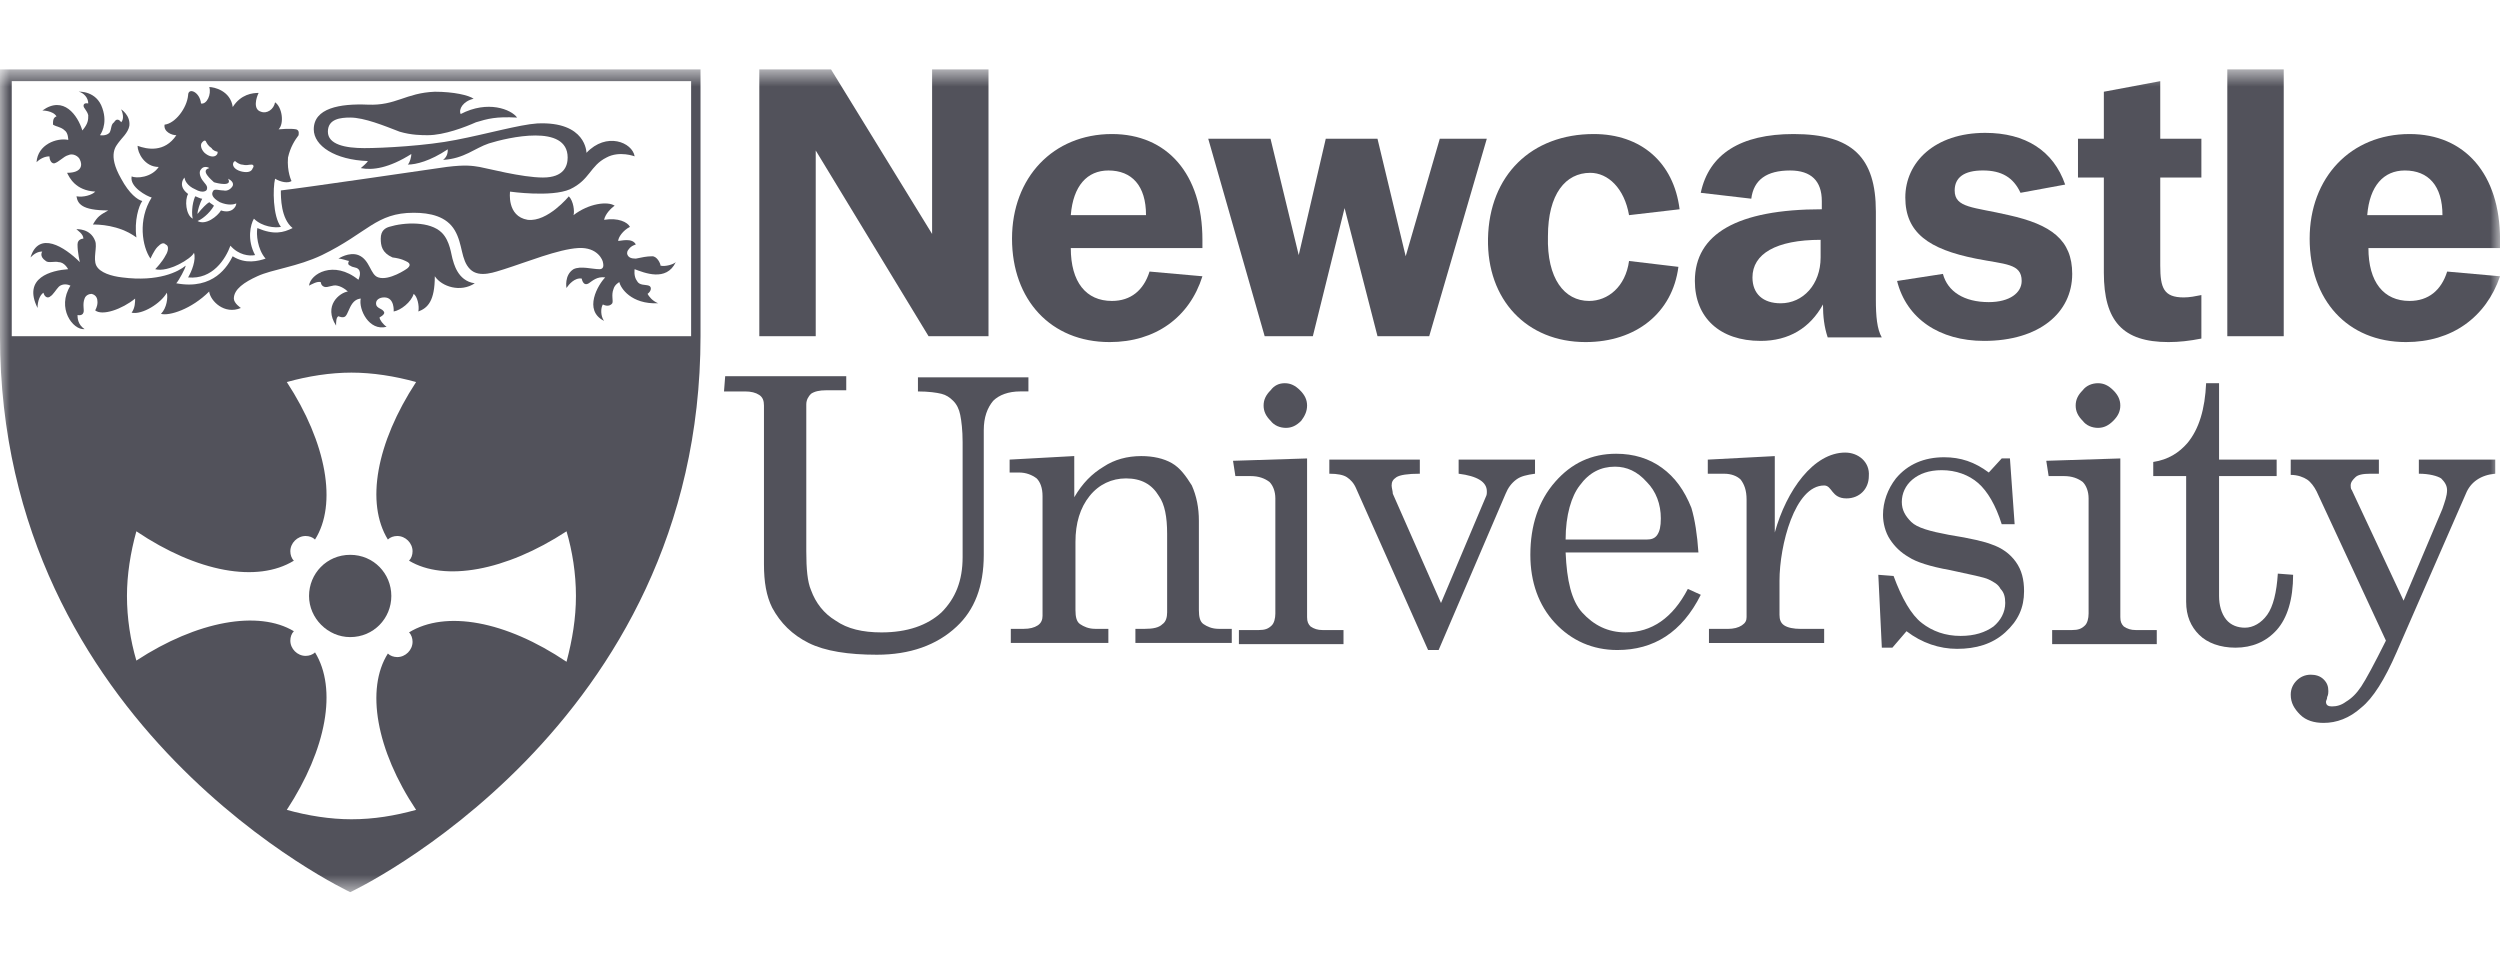
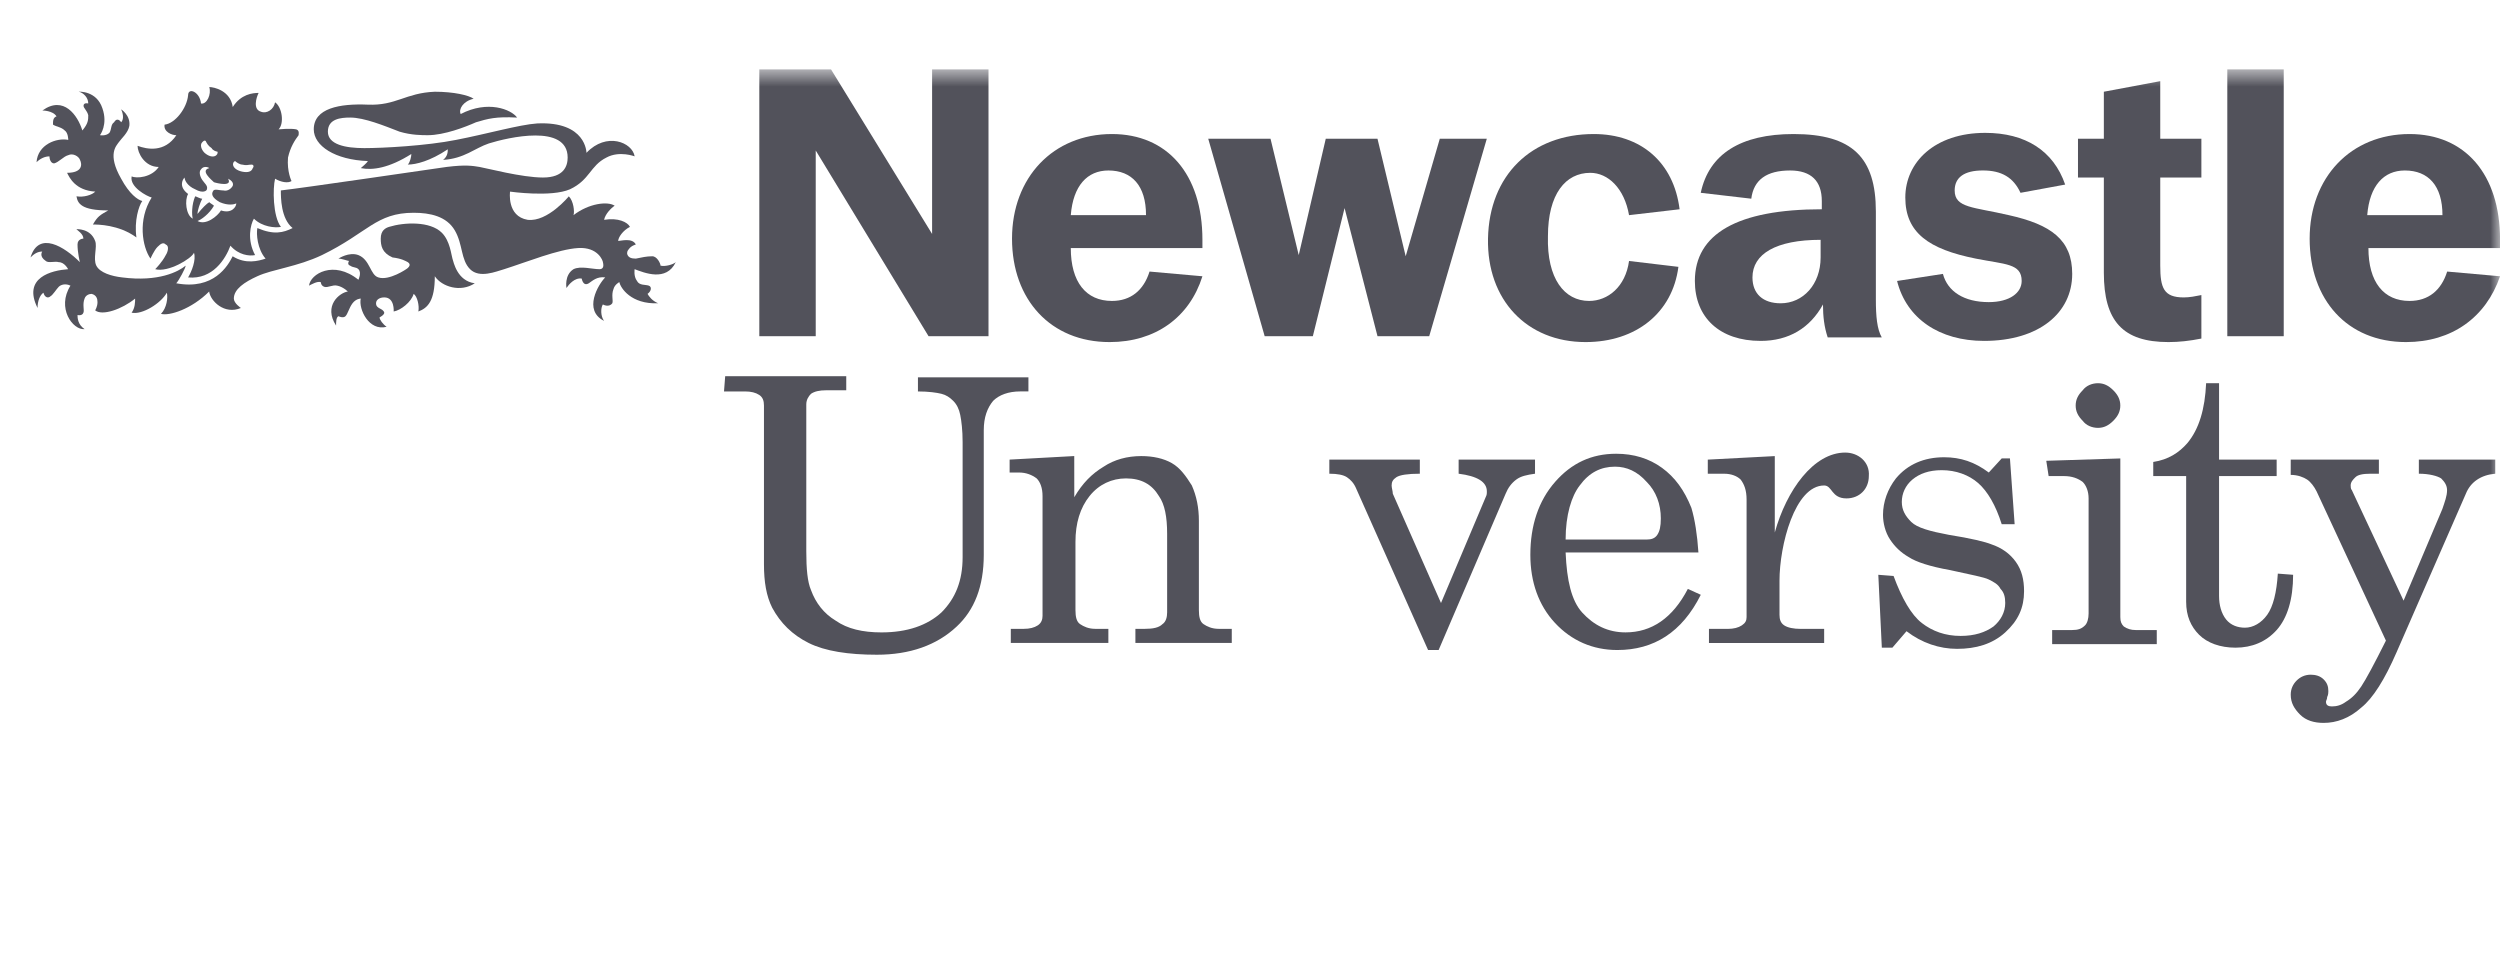
<svg xmlns="http://www.w3.org/2000/svg" width="130" height="50" viewBox="0 0 130 50" fill="none">
  <mask id="mask0_4038_17221" style="mask-type:luminance" maskUnits="userSpaceOnUse" x="0" y="3" width="130" height="44">
    <path d="M130 3.608H0V46.392H130V3.608Z" fill="white" />
  </mask>
  <g mask="url(#mask0_4038_17221)">
    <path d="M57.698 17.788C54.642 17.788 52.625 15.588 52.625 12.41C52.625 9.232 54.764 6.97 57.82 6.97C60.693 6.97 62.526 9.048 62.526 12.471V12.899H55.681C55.681 14.671 56.475 15.649 57.82 15.649C58.798 15.649 59.47 15.099 59.776 14.121L62.526 14.366C61.854 16.505 60.081 17.788 57.698 17.788ZM59.593 11.187C59.593 9.659 58.859 8.865 57.637 8.865C56.537 8.865 55.803 9.659 55.681 11.187H59.593Z" fill="#52525B" />
    <path d="M125.113 17.788C122.057 17.788 120.102 15.588 120.102 12.41C120.102 9.232 122.241 6.97 125.297 6.97C128.17 6.97 130.003 9.048 130.003 12.471V12.899H123.158C123.158 14.671 123.952 15.649 125.297 15.649C126.275 15.649 126.947 15.099 127.253 14.121L130.003 14.366C129.27 16.505 127.497 17.788 125.113 17.788ZM127.008 11.187C127.008 9.659 126.274 8.865 125.052 8.865C123.952 8.865 123.219 9.659 123.096 11.187H127.008Z" fill="#52525B" />
    <path d="M62.828 7.214H66.067L67.534 13.265L68.94 7.214H71.629L73.096 13.326L74.869 7.214H77.314L74.319 17.482H71.63L69.918 10.82L68.268 17.482H65.763" fill="#52525B" />
    <path d="M82.694 8.987C81.41 8.987 80.493 10.087 80.493 12.287C80.432 14.488 81.349 15.649 82.632 15.649C83.61 15.649 84.527 14.915 84.71 13.571L87.277 13.876C86.972 16.26 85.077 17.788 82.449 17.788C79.393 17.788 77.315 15.588 77.376 12.41C77.438 9.109 79.638 6.97 82.877 6.97C85.322 6.97 87.033 8.437 87.339 10.882L84.71 11.188C84.466 9.782 83.611 8.987 82.694 8.987Z" fill="#52525B" />
    <path d="M94.795 15.832C94.123 17.054 93.022 17.727 91.555 17.727C89.416 17.727 88.133 16.505 88.133 14.61C88.133 12.165 90.333 10.882 94.734 10.882V10.454C94.734 9.415 94.184 8.865 93.084 8.865C91.862 8.865 91.189 9.354 91.067 10.332L88.439 10.026C88.866 8.009 90.516 6.97 93.267 6.97C96.323 6.97 97.545 8.192 97.545 11.004V15.588C97.545 16.443 97.606 17.116 97.851 17.543H95.04C94.856 16.993 94.795 16.443 94.795 15.832ZM91.128 14.426C91.128 15.282 91.678 15.771 92.595 15.771C93.756 15.771 94.672 14.793 94.672 13.388V12.471C92.35 12.471 91.128 13.204 91.128 14.426Z" fill="#52525B" />
    <path d="M101.032 14.243C101.276 15.16 102.132 15.71 103.415 15.71C104.515 15.71 105.127 15.22 105.127 14.61C105.127 13.693 104.271 13.754 102.743 13.448C100.298 12.959 99.076 12.104 99.076 10.27C99.076 8.437 100.604 6.909 103.232 6.909C105.31 6.909 106.777 7.826 107.389 9.598L105.066 10.026C104.699 9.231 104.088 8.864 103.11 8.864C102.132 8.864 101.643 9.231 101.643 9.904C101.643 10.82 102.621 10.759 104.455 11.187C106.655 11.676 107.755 12.47 107.755 14.243C107.755 16.26 106.044 17.727 103.171 17.727C100.848 17.727 99.137 16.566 98.648 14.61" fill="#52525B" />
    <path d="M115.82 3.608H118.754V17.483H115.82V3.608Z" fill="#52525B" />
    <path d="M55.863 25.855C56.291 25.122 56.78 24.633 57.391 24.266C57.941 23.9 58.613 23.716 59.347 23.716C59.958 23.716 60.508 23.838 60.936 24.083C61.364 24.327 61.67 24.755 61.975 25.244C62.22 25.794 62.342 26.405 62.342 27.078V31.723C62.342 32.089 62.403 32.334 62.586 32.456C62.769 32.578 63.014 32.7 63.38 32.7H64.052V33.434H59.041V32.7H59.53C59.958 32.7 60.263 32.639 60.447 32.456C60.63 32.334 60.691 32.09 60.691 31.845V27.75C60.691 26.894 60.569 26.222 60.263 25.794C59.897 25.183 59.346 24.877 58.552 24.877C57.819 24.877 57.146 25.183 56.657 25.794C56.168 26.405 55.924 27.2 55.924 28.178V31.723C55.924 32.089 55.985 32.334 56.168 32.456C56.351 32.578 56.596 32.7 56.962 32.7H57.635V33.434H52.562V32.7H53.234C53.54 32.7 53.784 32.639 53.968 32.517C54.151 32.395 54.212 32.211 54.212 32.028V25.794C54.212 25.366 54.09 25.06 53.906 24.877C53.662 24.693 53.356 24.571 52.989 24.571H52.5V23.899L55.861 23.715" fill="#52525B" />
-     <path d="M64.117 23.961L67.968 23.839V32.09C67.968 32.334 68.029 32.456 68.151 32.579C68.335 32.701 68.518 32.762 68.763 32.762H69.862V33.496H64.423V32.762H65.462C65.768 32.762 65.951 32.701 66.134 32.518C66.256 32.396 66.318 32.151 66.318 31.907V25.917C66.318 25.55 66.195 25.245 66.012 25.061C65.768 24.878 65.462 24.756 65.034 24.756H64.24M66.807 19.927C67.112 19.927 67.357 20.049 67.601 20.294C67.846 20.538 67.968 20.783 67.968 21.088C67.968 21.393 67.846 21.638 67.662 21.882C67.418 22.127 67.173 22.249 66.868 22.249C66.562 22.249 66.256 22.127 66.073 21.882C65.829 21.638 65.707 21.393 65.707 21.088C65.707 20.783 65.829 20.538 66.073 20.294C66.257 20.049 66.501 19.927 66.807 19.927Z" fill="#52525B" />
    <path d="M106.406 23.961L110.257 23.839V32.09C110.257 32.334 110.318 32.456 110.44 32.579C110.624 32.701 110.807 32.762 111.052 32.762H112.152V33.496H106.712V32.762H107.751C108.057 32.762 108.24 32.701 108.423 32.518C108.545 32.396 108.607 32.151 108.607 31.907V25.917C108.607 25.55 108.485 25.245 108.301 25.061C108.057 24.878 107.751 24.756 107.323 24.756H106.529M109.095 19.927C109.401 19.927 109.645 20.049 109.89 20.294C110.134 20.538 110.256 20.783 110.256 21.088C110.256 21.393 110.134 21.638 109.89 21.882C109.645 22.127 109.401 22.249 109.095 22.249C108.79 22.249 108.484 22.127 108.301 21.882C108.057 21.638 107.935 21.393 107.935 21.088C107.935 20.783 108.057 20.538 108.301 20.294C108.485 20.049 108.79 19.927 109.095 19.927Z" fill="#52525B" />
    <path d="M69.125 23.9H73.831V24.633C73.22 24.633 72.792 24.695 72.609 24.817C72.426 24.939 72.365 25.061 72.365 25.245C72.365 25.367 72.426 25.55 72.426 25.673L74.932 31.357L77.254 25.856C77.316 25.734 77.316 25.673 77.316 25.55C77.316 25.061 76.826 24.756 75.849 24.633V23.9H79.821V24.633C79.394 24.695 79.088 24.756 78.844 24.939C78.599 25.123 78.416 25.367 78.293 25.673L74.809 33.801H74.26L70.531 25.428C70.409 25.123 70.225 24.939 70.042 24.817C69.859 24.695 69.553 24.633 69.125 24.633" fill="#52525B" />
    <path d="M88.319 28.728H81.412C81.474 30.195 81.718 31.234 82.268 31.845C82.879 32.517 83.613 32.884 84.529 32.884C85.874 32.884 86.974 32.151 87.768 30.623L88.441 30.929C87.463 32.884 85.996 33.801 84.101 33.801C82.817 33.801 81.717 33.312 80.862 32.396C80.006 31.479 79.578 30.257 79.578 28.851C79.578 27.323 80.006 26.04 80.862 25.062C81.717 24.084 82.757 23.595 84.04 23.595C84.957 23.595 85.751 23.839 86.424 24.328C87.096 24.817 87.585 25.49 87.951 26.406C88.135 27.017 88.257 27.812 88.318 28.729M81.412 28.056H85.629C85.874 28.056 86.057 27.995 86.179 27.812C86.301 27.628 86.363 27.384 86.363 26.956C86.363 26.223 86.118 25.55 85.629 25.061C85.14 24.511 84.59 24.267 83.979 24.267C83.246 24.267 82.634 24.573 82.146 25.245C81.718 25.795 81.412 26.773 81.412 28.056Z" fill="#52525B" />
    <path d="M98.466 29.951C98.894 31.112 99.383 31.968 99.933 32.395C100.483 32.823 101.155 33.068 101.95 33.068C102.683 33.068 103.233 32.884 103.661 32.578C104.028 32.273 104.272 31.845 104.272 31.356C104.272 31.05 104.211 30.806 104.028 30.623C103.906 30.378 103.662 30.256 103.417 30.134C103.172 30.011 102.5 29.889 101.4 29.644C100.361 29.461 99.627 29.216 99.26 28.972C98.833 28.728 98.527 28.422 98.283 28.055C98.038 27.689 97.916 27.2 97.916 26.772C97.916 26.099 98.16 25.427 98.588 24.877C99.2 24.143 100.055 23.777 101.094 23.777C101.95 23.777 102.683 24.021 103.417 24.571L104.089 23.838H104.517L104.761 27.26H104.089C103.783 26.282 103.355 25.549 102.867 25.121C102.378 24.693 101.705 24.449 100.972 24.449C100.3 24.449 99.811 24.633 99.444 24.938C99.078 25.244 98.894 25.672 98.894 26.099C98.894 26.527 99.078 26.833 99.383 27.139C99.689 27.444 100.361 27.628 101.339 27.811C102.5 27.994 103.234 28.177 103.539 28.3C104.089 28.483 104.517 28.789 104.823 29.217C105.129 29.645 105.251 30.134 105.251 30.745C105.251 31.601 104.945 32.273 104.273 32.884C103.601 33.495 102.745 33.74 101.767 33.74C100.85 33.74 99.934 33.434 99.139 32.823L98.405 33.678H97.855L97.672 29.889" fill="#52525B" />
    <path d="M119.118 23.9H123.702V24.633H123.274C122.846 24.633 122.602 24.695 122.48 24.817C122.357 24.939 122.235 25.061 122.235 25.245C122.235 25.306 122.235 25.428 122.297 25.489L124.986 31.234L127.003 26.467C127.125 26.1 127.247 25.795 127.247 25.489C127.247 25.245 127.125 25.061 126.941 24.878C126.758 24.756 126.33 24.633 125.78 24.633V23.9H129.753V24.633C129.019 24.695 128.469 25.061 128.225 25.673L124.619 33.924C124.007 35.329 123.397 36.307 122.785 36.796C122.174 37.346 121.502 37.591 120.83 37.591C120.34 37.591 119.913 37.468 119.607 37.163C119.302 36.857 119.118 36.551 119.118 36.124C119.118 35.818 119.24 35.574 119.424 35.39C119.607 35.207 119.852 35.084 120.157 35.084C120.402 35.084 120.647 35.146 120.83 35.329C121.013 35.512 121.074 35.695 121.074 35.94C121.074 36.001 121.074 36.124 121.013 36.246C121.013 36.368 120.951 36.429 120.951 36.49C120.951 36.674 121.073 36.734 121.257 36.734C121.501 36.734 121.746 36.673 121.99 36.49C122.296 36.307 122.54 36.062 122.785 35.696C123.029 35.329 123.457 34.534 124.068 33.312L120.462 25.55C120.34 25.306 120.156 25.061 119.973 24.939C119.789 24.816 119.484 24.694 119.117 24.694" fill="#52525B" />
    <path d="M39.484 3.608H43.213L48.469 12.165V3.608H51.402V17.483H48.285L42.418 7.826V17.483H39.484" fill="#52525B" />
    <path d="M114.472 15.343C114.167 15.405 113.861 15.466 113.555 15.466C112.516 15.466 112.333 14.976 112.333 13.816V9.232H114.472V7.215H112.333V4.22L109.4 4.77V7.215H108.055V9.232H109.4V14.182C109.4 16.688 110.377 17.788 112.761 17.788C113.311 17.788 113.861 17.727 114.472 17.605" fill="#52525B" />
    <path d="M118.447 29.828C118.386 30.806 118.203 31.54 117.897 31.967C117.591 32.395 117.164 32.64 116.736 32.64C116.369 32.64 116.002 32.517 115.758 32.212C115.514 31.906 115.391 31.478 115.391 30.99V24.756H118.386V23.9H115.391V19.927H114.719C114.658 21.272 114.353 22.311 113.741 23.044C113.314 23.533 112.764 23.9 111.969 24.022V24.756H113.68V31.295C113.68 32.029 113.924 32.579 114.352 33.007C114.78 33.434 115.452 33.679 116.247 33.679C117.103 33.679 117.836 33.373 118.386 32.762C118.936 32.15 119.242 31.173 119.242 29.889" fill="#52525B" />
    <path d="M95.956 23.533C94.306 23.533 92.9 25.489 92.289 27.689V23.717L88.805 23.9V24.634H89.66C90.027 24.634 90.332 24.756 90.516 24.939C90.7 25.184 90.822 25.489 90.822 25.979V32.09C90.822 32.274 90.76 32.396 90.577 32.518C90.394 32.64 90.15 32.702 89.844 32.702H88.866V33.435H94.856V32.702H93.633C93.267 32.702 92.961 32.64 92.778 32.518C92.594 32.396 92.534 32.213 92.534 31.968V30.196C92.534 28.362 93.328 25.245 94.856 25.245C95.284 25.245 95.223 25.917 96.018 25.917C96.69 25.917 97.179 25.428 97.179 24.756C97.24 24.022 96.629 23.534 95.957 23.534" fill="#52525B" />
-     <path d="M36.427 17.483V3.608H0V17.483C0 37.896 18.213 46.392 18.213 46.392C18.213 46.392 36.427 37.896 36.427 17.483ZM0.611 4.22H35.938V17.483H0.611V4.22ZM21.453 33.373C21.453 33.801 21.087 34.168 20.659 34.168C20.475 34.168 20.292 34.106 20.169 33.984C19.008 35.818 19.558 38.996 21.637 42.113C20.537 42.419 19.436 42.602 18.275 42.602C17.175 42.602 16.014 42.419 14.914 42.113C16.992 38.934 17.542 35.818 16.381 33.923C16.259 34.045 16.075 34.106 15.892 34.106C15.464 34.106 15.097 33.74 15.097 33.312C15.097 33.128 15.159 32.945 15.281 32.823C13.447 31.723 10.269 32.273 7.091 34.35C6.785 33.311 6.602 32.15 6.602 30.989C6.602 29.889 6.785 28.728 7.091 27.628C10.269 29.767 13.386 30.317 15.281 29.156C15.159 29.034 15.097 28.85 15.097 28.666C15.097 28.239 15.464 27.872 15.892 27.872C16.075 27.872 16.258 27.934 16.381 28.056C17.542 26.222 16.992 23.044 14.914 19.866C16.014 19.56 17.175 19.376 18.275 19.376C19.375 19.376 20.537 19.56 21.637 19.866C19.559 23.044 19.008 26.161 20.169 28.056C20.292 27.934 20.475 27.872 20.659 27.872C21.087 27.872 21.453 28.239 21.453 28.666C21.453 28.85 21.392 29.033 21.27 29.156C23.103 30.256 26.281 29.706 29.46 27.628C29.765 28.667 29.949 29.828 29.949 30.989C29.949 32.151 29.765 33.251 29.46 34.412C26.281 32.273 23.164 31.723 21.27 32.884C21.392 33.006 21.453 33.19 21.453 33.373Z" fill="#52525B" />
-     <path d="M18.209 28.851C16.987 28.851 16.07 29.828 16.07 30.99C16.07 32.151 17.048 33.129 18.209 33.129C19.432 33.129 20.349 32.151 20.349 30.99C20.349 29.828 19.432 28.851 18.209 28.851Z" fill="#52525B" />
    <path d="M1.898 8.437C2.082 8.253 2.326 8.131 2.571 8.131C2.571 8.253 2.632 8.497 2.815 8.497C3.059 8.436 3.304 8.131 3.548 8.069C3.793 7.947 4.098 8.131 4.16 8.314C4.282 8.558 4.282 8.986 3.488 8.986C3.61 9.23 3.915 9.903 4.955 9.964C4.771 10.147 4.343 10.27 3.977 10.208C4.038 10.575 4.221 10.942 5.627 10.942C5.199 11.186 5.077 11.247 4.832 11.675C5.077 11.675 6.177 11.675 7.094 12.347C6.972 11.492 7.216 10.697 7.399 10.453C7.155 10.391 6.727 10.086 6.299 9.291C5.566 8.008 6.055 7.58 6.177 7.396C6.299 7.213 6.666 6.907 6.727 6.541C6.789 5.991 6.299 5.685 6.299 5.685C6.361 5.807 6.483 6.174 6.299 6.357C6.299 6.357 6.116 6.051 5.933 6.357C5.749 6.479 5.811 6.724 5.689 6.907C5.505 7.091 5.199 7.029 5.199 7.029C5.199 7.029 5.627 6.479 5.322 5.624C5.016 4.707 4.099 4.768 4.099 4.768C4.344 4.829 4.589 5.074 4.589 5.379C4.589 5.379 4.344 5.318 4.344 5.501C4.344 5.624 4.528 5.746 4.589 5.991C4.589 6.235 4.589 6.418 4.283 6.785C4.039 5.991 3.305 4.951 2.205 5.746C2.205 5.746 2.755 5.746 2.939 6.051C2.755 6.113 2.755 6.296 2.755 6.479C2.939 6.601 3.183 6.601 3.366 6.785C3.55 6.907 3.55 7.274 3.55 7.274C2.939 7.152 1.961 7.518 1.9 8.435L1.898 8.437Z" fill="#52525B" />
    <path d="M34.347 13.815C34.347 13.693 34.163 13.326 33.919 13.326C33.613 13.326 33.369 13.387 33.063 13.448C32.819 13.448 32.697 13.386 32.635 13.264C32.574 13.142 32.635 13.02 32.697 12.959C32.819 12.775 33.063 12.714 33.063 12.714C32.88 12.348 32.269 12.531 32.146 12.531C32.146 12.347 32.391 11.981 32.758 11.797C32.635 11.553 32.146 11.308 31.413 11.431C31.474 11.125 31.779 10.819 31.963 10.697C31.596 10.453 30.618 10.575 29.823 11.187C29.885 11.003 29.823 10.453 29.579 10.209C29.579 10.209 28.479 11.553 27.44 11.431C26.34 11.247 26.523 9.964 26.523 9.964C26.523 9.964 28.662 10.27 29.64 9.842C30.679 9.352 30.679 8.62 31.535 8.192C32.207 7.825 33.002 8.13 33.002 8.13C32.88 7.397 31.535 6.847 30.496 7.947C30.496 7.947 30.496 6.297 27.929 6.419C27.012 6.48 25.301 6.969 23.712 7.275C22.184 7.58 19.923 7.702 18.945 7.702C17.966 7.702 17.05 7.519 17.05 6.847C17.05 6.175 17.722 6.113 18.211 6.113C18.945 6.113 19.984 6.541 20.778 6.847C21.39 7.03 21.939 7.03 22.245 7.03C23.101 7.03 24.201 6.603 24.751 6.358C25.362 6.175 25.79 6.053 26.89 6.114C26.584 5.686 25.362 5.197 23.956 5.93C23.834 5.686 24.079 5.258 24.629 5.136C24.384 4.953 23.59 4.77 22.612 4.77C21.084 4.831 20.595 5.503 19.128 5.442C17.661 5.38 16.316 5.625 16.316 6.725C16.316 7.581 17.416 8.314 19.128 8.375C19.066 8.497 18.822 8.681 18.761 8.742C19.372 8.864 20.228 8.742 21.39 8.008C21.39 8.13 21.328 8.436 21.206 8.558C21.634 8.558 22.367 8.375 23.284 7.764C23.284 7.886 23.284 8.13 23.04 8.314C24.14 8.252 24.689 7.702 25.423 7.458C26.401 7.153 29.518 6.419 29.518 8.192C29.518 8.62 29.334 9.231 28.234 9.231C27.134 9.231 25.301 8.742 24.934 8.681C24.567 8.62 24.2 8.559 23.223 8.681C22.367 8.803 15.705 9.781 14.604 9.903C14.604 10.27 14.604 11.37 15.216 11.859C14.727 12.103 14.238 12.225 13.382 11.859C13.321 12.164 13.382 12.959 13.81 13.448C13.444 13.57 12.771 13.754 12.099 13.326C11.854 13.815 11.121 15.098 9.165 14.731C9.287 14.609 9.654 13.937 9.654 13.814C9.288 14.12 8.249 14.67 6.354 14.426C5.804 14.364 5.193 14.181 5.009 13.814C4.826 13.448 5.07 12.836 4.948 12.531C4.703 11.859 3.97 11.919 3.97 11.919C4.031 11.981 4.336 12.164 4.336 12.409C4.336 12.409 4.031 12.409 4.031 12.714C4.031 13.142 4.153 13.631 4.153 13.631C3.359 12.837 2.014 11.981 1.586 13.387C1.769 13.204 1.952 13.081 2.197 13.081C2.197 13.081 2.014 13.326 2.381 13.57C2.503 13.693 2.87 13.57 3.053 13.632C3.359 13.632 3.542 13.998 3.542 13.998C2.686 14.06 1.159 14.426 1.953 16.015C1.953 15.649 2.075 15.343 2.259 15.221C2.32 15.465 2.503 15.527 2.625 15.405C2.747 15.343 2.931 15.038 3.053 14.915C3.175 14.793 3.419 14.732 3.664 14.854C2.931 16.015 3.786 17.177 4.398 17.115C4.031 16.871 4.031 16.504 4.031 16.382C4.031 16.382 4.276 16.443 4.337 16.26C4.398 16.137 4.276 15.832 4.398 15.526C4.46 15.343 4.643 15.282 4.765 15.282C5.009 15.343 5.07 15.526 5.07 15.71C5.07 15.954 4.948 16.137 4.948 16.137C5.315 16.443 6.354 16.076 7.026 15.526C7.026 15.71 7.026 16.015 6.843 16.26C7.393 16.382 8.37 15.771 8.676 15.22C8.737 15.465 8.676 16.015 8.37 16.32C8.798 16.443 9.96 16.076 10.876 15.159C10.937 15.648 11.67 16.381 12.526 16.015C12.526 16.015 12.16 15.771 12.16 15.526C12.16 15.037 12.71 14.67 13.382 14.364C14.176 13.998 15.46 13.875 16.743 13.264C19.127 12.103 19.554 11.064 21.511 11.064C22.366 11.064 23.222 11.247 23.65 11.981C24.078 12.714 23.955 13.509 24.444 13.998C24.933 14.487 25.789 14.12 26.217 13.998C27.378 13.631 29.028 12.959 30.067 12.898C31.106 12.836 31.351 13.57 31.351 13.631C31.412 13.876 31.351 13.998 31.167 13.998C30.801 13.998 30.189 13.814 29.822 13.998C29.333 14.303 29.456 14.976 29.456 14.976C29.578 14.792 29.884 14.426 30.25 14.486C30.25 14.486 30.312 14.914 30.617 14.731C30.8 14.609 31.045 14.364 31.472 14.425C31.106 14.792 30.311 16.137 31.411 16.686C31.228 16.442 31.228 16.014 31.35 15.831C31.35 15.831 31.655 16.014 31.839 15.77C31.9 15.647 31.778 15.342 31.9 15.036C31.962 14.792 32.206 14.669 32.206 14.669C32.267 14.975 32.817 15.831 34.223 15.77C33.917 15.647 33.734 15.403 33.673 15.28C33.856 15.158 33.917 14.914 33.734 14.852C33.551 14.791 33.245 14.852 33.123 14.608C32.939 14.364 33.001 13.997 33.001 13.997C33.49 14.18 34.651 14.669 35.14 13.63C35.018 13.752 34.59 13.875 34.346 13.814L34.347 13.815Z" fill="#52525B" />
    <path d="M23.527 13.448C23.466 13.265 23.405 12.531 22.977 12.104C22.366 11.492 21.021 11.553 20.227 11.798C20.043 11.859 19.799 11.981 19.799 12.409C19.799 12.776 19.86 13.143 20.41 13.387C20.899 13.448 21.082 13.57 21.204 13.631C21.388 13.754 21.266 13.876 21.204 13.937C21.143 13.998 20.227 14.609 19.677 14.426C19.249 14.304 19.249 13.509 18.637 13.265C18.148 13.081 17.598 13.448 17.598 13.448C17.782 13.448 18.087 13.57 18.148 13.57C18.148 13.57 18.026 13.754 18.209 13.815C18.393 13.937 18.515 13.876 18.637 13.998C18.821 14.182 18.637 14.548 18.637 14.548C17.354 13.509 16.132 14.243 16.07 14.854C16.192 14.793 16.498 14.61 16.682 14.671C16.682 14.671 16.682 14.854 16.865 14.915C17.049 14.976 17.293 14.793 17.537 14.854C17.843 14.915 18.087 15.159 18.087 15.159C17.66 15.22 16.804 15.893 17.476 16.932C17.476 16.748 17.476 16.504 17.598 16.443C17.598 16.443 17.843 16.565 17.965 16.443C18.087 16.32 18.148 16.015 18.331 15.771C18.515 15.526 18.759 15.526 18.759 15.526C18.637 16.076 19.187 17.238 20.104 16.993C19.92 16.871 19.737 16.627 19.737 16.504C19.737 16.504 19.982 16.382 19.982 16.26C19.92 16.015 19.554 16.076 19.554 15.771C19.554 15.587 19.737 15.465 19.982 15.465C20.532 15.465 20.471 16.198 20.471 16.198C20.837 16.137 21.388 15.709 21.51 15.281C21.694 15.403 21.816 15.893 21.754 16.198C22.244 16.015 22.61 15.648 22.61 14.365C22.977 14.915 23.955 15.22 24.688 14.731C23.771 14.609 23.588 13.632 23.527 13.448Z" fill="#52525B" />
    <path d="M7.887 10.27C7.153 11.431 7.398 12.837 7.825 13.448C7.825 13.448 8.009 13.021 8.192 12.837C8.375 12.654 8.498 12.593 8.62 12.715C8.803 12.776 8.742 13.082 8.62 13.265C8.436 13.632 8.07 13.998 8.07 13.998C8.742 14.182 9.965 13.448 10.087 13.143C10.209 13.509 9.965 14.121 9.781 14.426C11.065 14.549 11.737 13.448 11.982 12.776C12.409 13.265 12.959 13.326 13.265 13.265C12.837 12.471 13.021 11.676 13.204 11.371C13.632 11.799 14.304 11.86 14.609 11.799C14.182 11.248 14.182 9.782 14.304 9.293C14.609 9.476 14.976 9.537 15.159 9.415C15.159 9.415 14.915 8.926 14.976 8.193C15.098 7.643 15.342 7.276 15.526 7.032C15.526 6.97 15.587 6.787 15.404 6.726C15.098 6.665 14.487 6.726 14.487 6.726C14.792 6.42 14.67 5.565 14.303 5.32C14.242 5.687 13.875 5.932 13.57 5.809C13.142 5.687 13.325 5.076 13.448 4.832C13.142 4.832 12.531 4.893 12.103 5.565C11.981 4.709 11.125 4.526 10.881 4.526C11.003 4.892 10.758 5.443 10.453 5.382C10.391 4.77 9.781 4.526 9.781 4.954C9.719 5.626 9.108 6.421 8.558 6.482C8.497 6.848 8.925 7.032 9.17 7.032C8.558 7.949 7.642 7.765 7.153 7.582C7.153 7.948 7.519 8.682 8.253 8.682C7.886 9.232 7.091 9.293 6.847 9.171C6.725 9.721 7.642 10.209 7.887 10.27ZM12.226 8.376C12.287 8.437 12.47 8.559 12.592 8.559C12.837 8.621 12.898 8.559 13.082 8.559C13.204 8.559 13.204 8.682 13.143 8.743C13.082 8.926 12.899 8.987 12.593 8.926C12.043 8.804 12.042 8.437 12.226 8.376ZM10.515 7.398C10.576 7.336 10.637 7.275 10.698 7.336C10.759 7.458 10.82 7.58 11.004 7.703C11.065 7.825 11.248 7.886 11.309 7.886C11.371 8.07 11.065 8.314 10.637 7.948C10.454 7.764 10.393 7.52 10.515 7.398ZM9.598 9.232C9.598 9.354 9.72 9.659 10.148 9.843C10.576 10.087 10.759 9.904 10.759 9.843C10.821 9.659 10.637 9.537 10.515 9.354C10.393 9.17 10.332 8.926 10.454 8.804C10.576 8.62 10.82 8.682 10.882 8.742C10.392 8.865 11.004 9.354 11.126 9.476C11.309 9.537 12.104 9.72 11.859 9.292C11.982 9.354 12.165 9.476 12.104 9.659C12.042 9.781 11.859 9.965 11.615 9.903C11.37 9.903 11.125 9.781 11.065 9.965C11.003 10.087 11.003 10.27 11.431 10.514C11.859 10.698 12.165 10.637 12.287 10.576C12.287 10.759 12.042 11.126 11.492 10.942C11.309 11.248 10.698 11.737 10.27 11.492C10.454 11.431 10.882 11.126 11.126 10.698C11.065 10.637 10.942 10.576 10.882 10.514C10.759 10.576 10.515 10.82 10.27 11.126C10.27 10.942 10.392 10.576 10.515 10.332C10.392 10.332 10.209 10.209 10.148 10.209C9.965 10.637 9.965 11.187 10.026 11.371C9.659 11.187 9.598 10.393 9.782 10.087C9.292 9.721 9.476 9.354 9.598 9.232Z" fill="#52525B" />
    <path d="M47.733 20.355C48.283 20.355 48.711 20.417 48.956 20.478C49.2 20.539 49.383 20.661 49.567 20.844C49.751 21.028 49.873 21.272 49.933 21.578C49.995 21.883 50.056 22.372 50.056 22.983V28.973C50.056 30.195 49.689 31.112 48.956 31.846C48.222 32.518 47.183 32.885 45.839 32.885C44.861 32.885 44.066 32.701 43.455 32.273C42.844 31.907 42.416 31.356 42.172 30.684C41.988 30.256 41.927 29.584 41.927 28.667V21.028C41.927 20.783 42.05 20.6 42.172 20.478C42.355 20.355 42.599 20.294 42.966 20.294H44.005V19.561H37.71L37.648 20.355H38.748C39.054 20.355 39.298 20.416 39.482 20.538C39.665 20.66 39.726 20.844 39.726 21.088V29.339C39.726 30.256 39.848 30.989 40.154 31.601C40.582 32.395 41.193 33.006 42.049 33.434C42.905 33.862 44.127 34.046 45.594 34.046C47.305 34.046 48.711 33.556 49.75 32.578C50.667 31.723 51.156 30.501 51.156 28.85V22.371C51.156 21.699 51.339 21.21 51.645 20.843C51.95 20.538 52.439 20.354 53.05 20.354H53.478V19.621H47.733V20.354L47.733 20.355Z" fill="#52525B" />
  </g>
</svg>